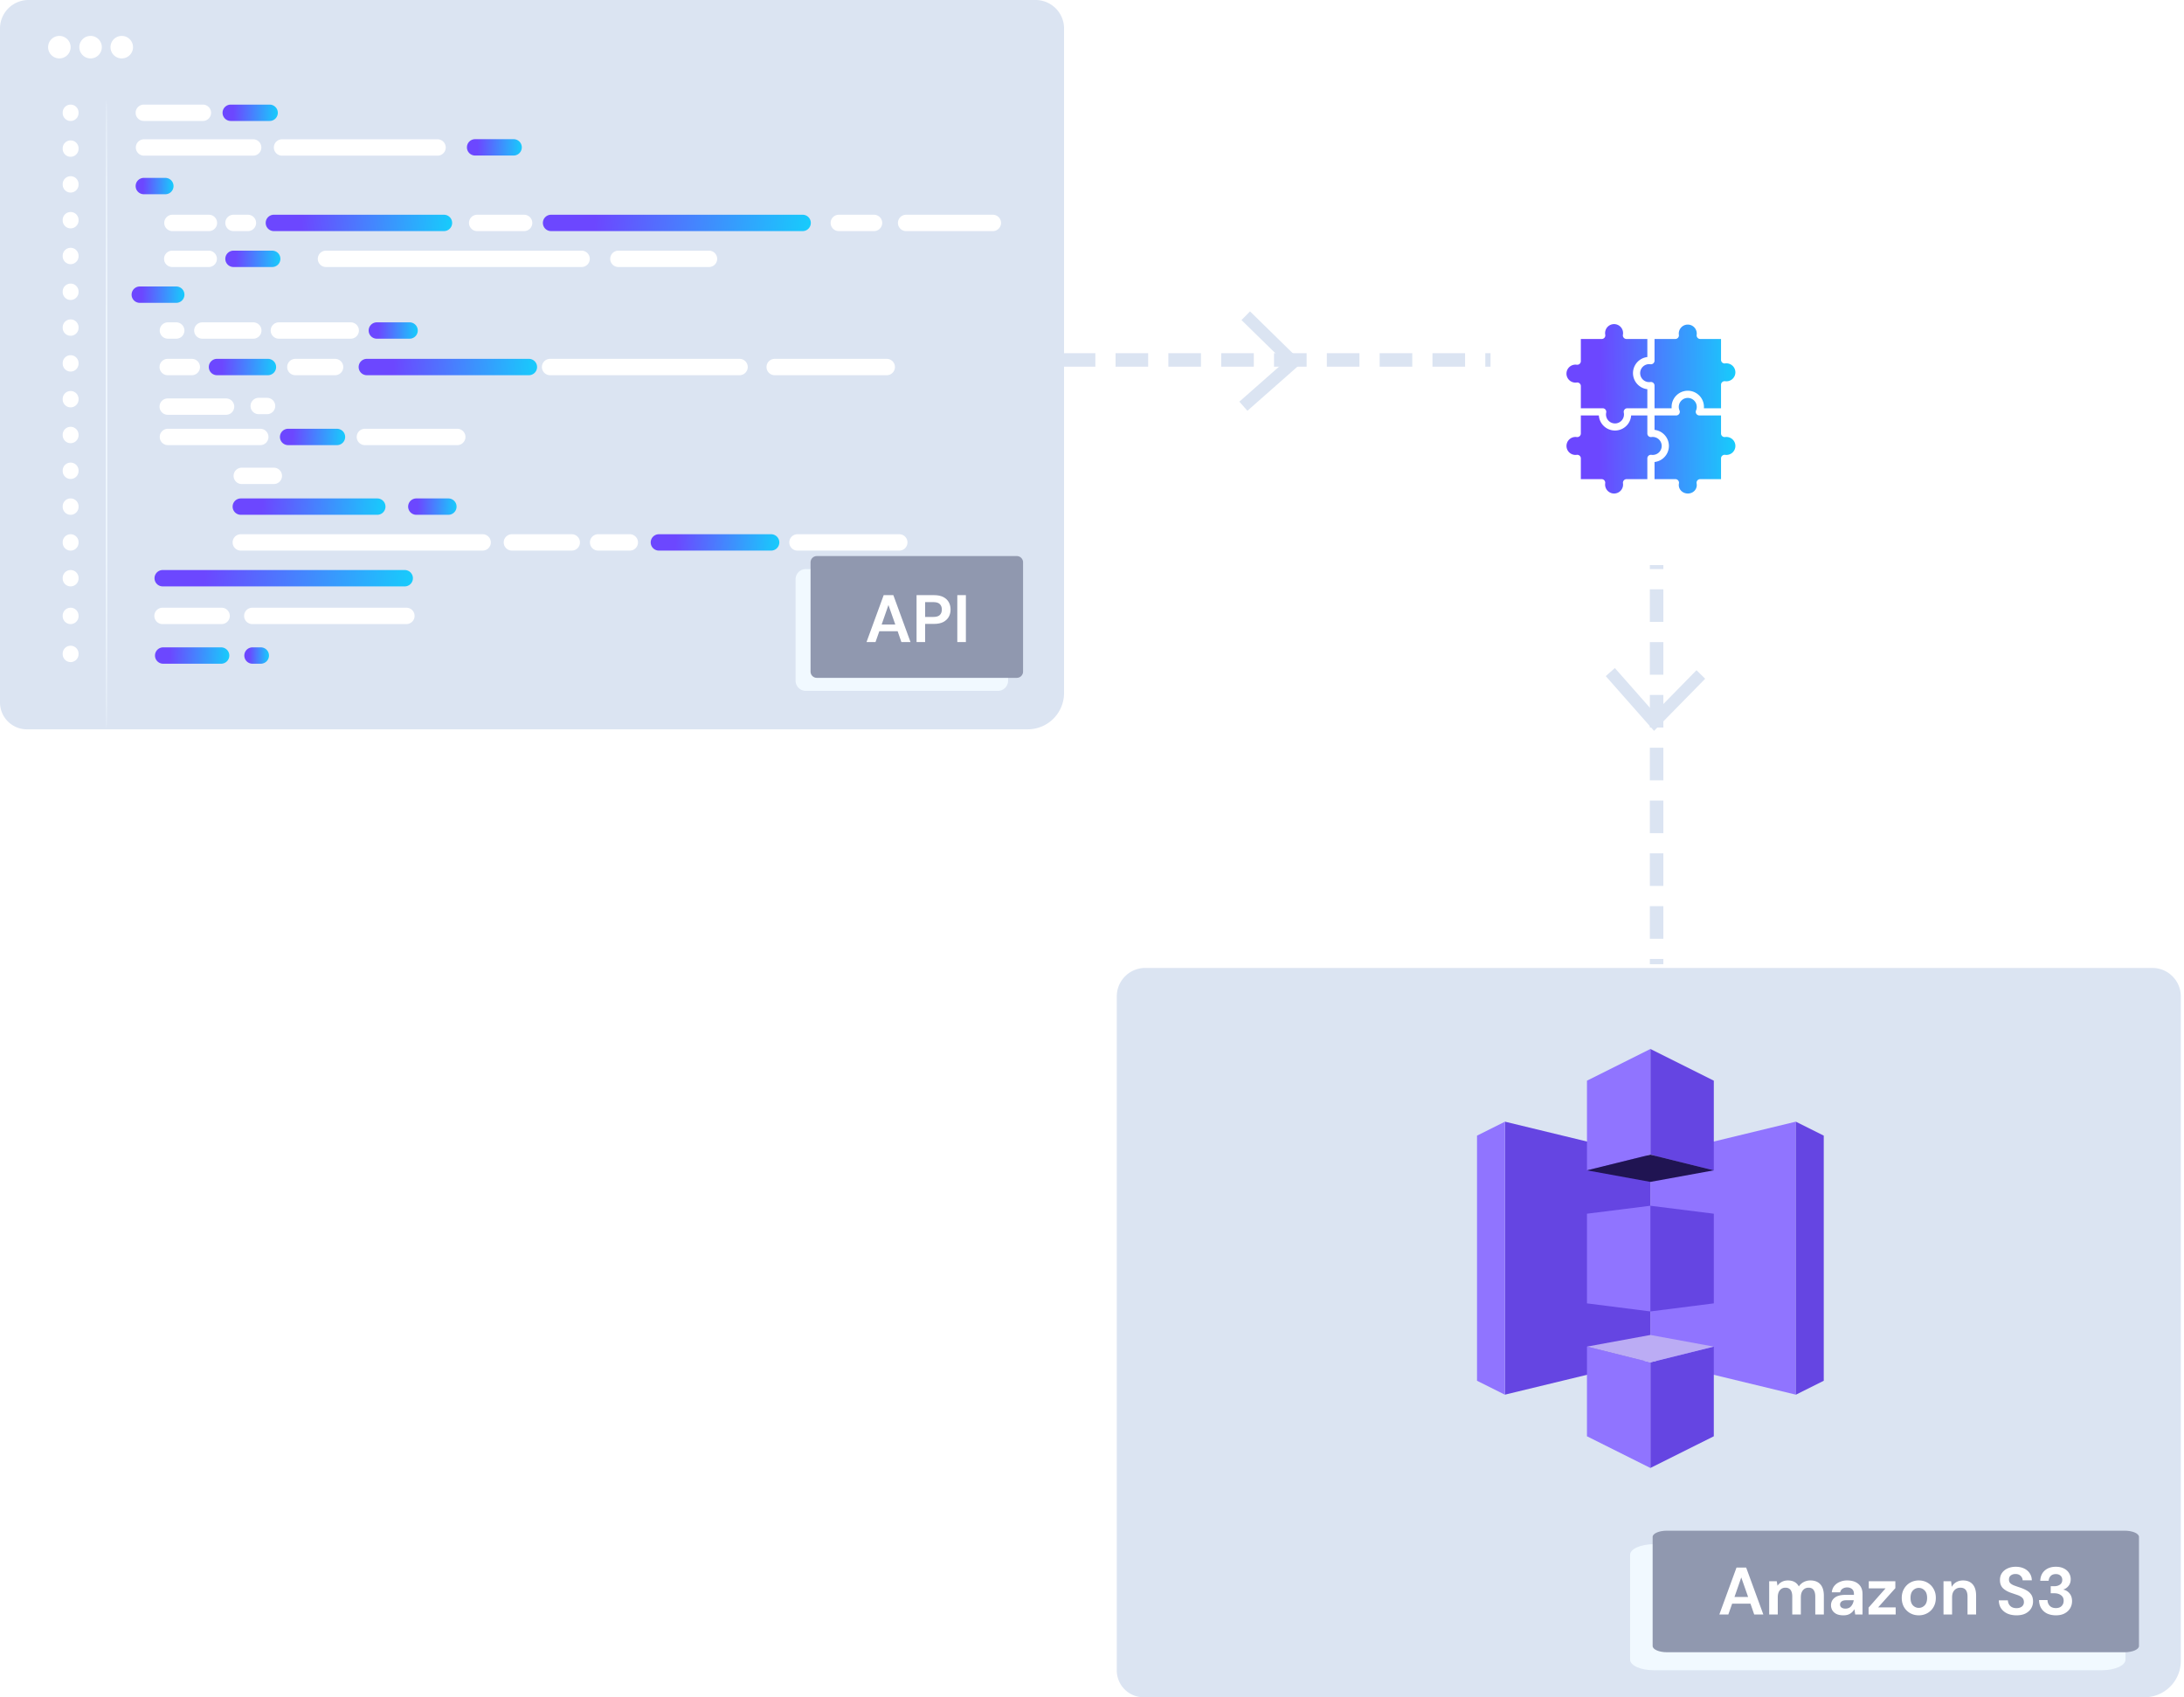
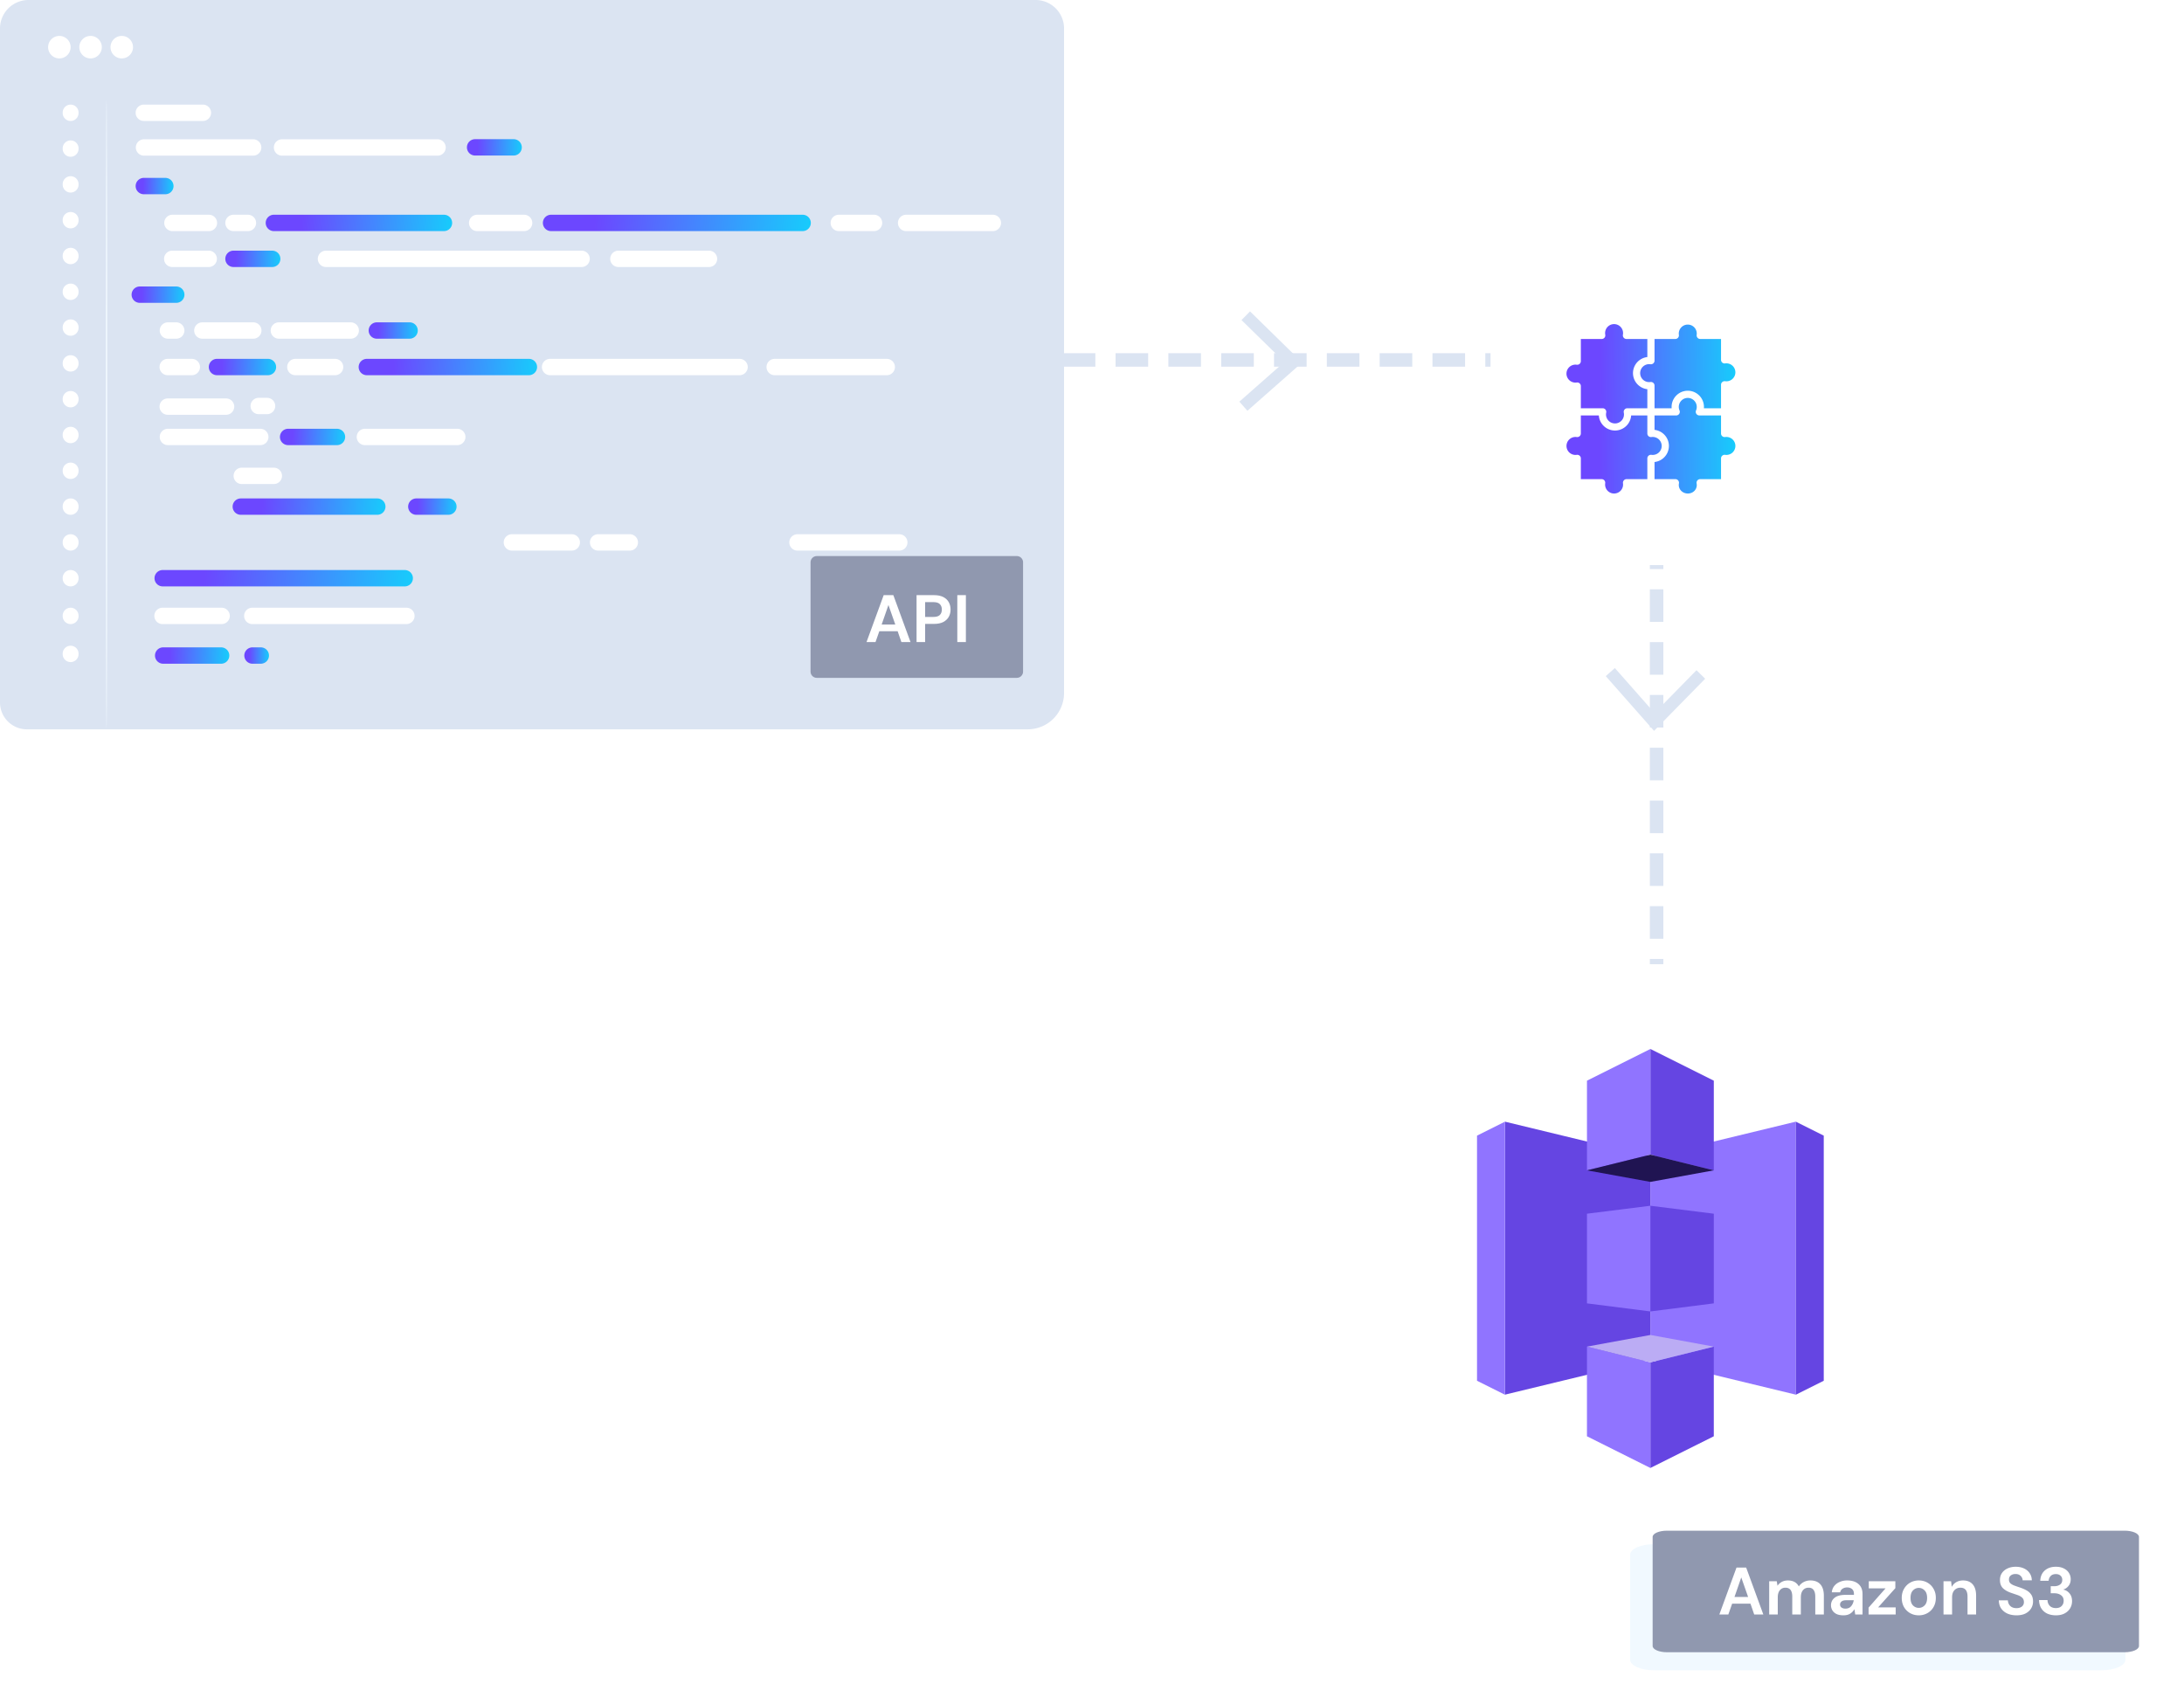
<svg xmlns="http://www.w3.org/2000/svg" width="485" height="377" fill="none">
  <path stroke="#DBE4F2" stroke-dasharray="7.24 4.49" stroke-width="3" d="M236 79.949h95" />
  <path fill="#DBE4F2" d="m277.592 69.164-1.895 1.929 9.515 9.315-9.987 8.811 1.789 2.025 12.16-10.73-11.582-11.35z" />
  <path stroke="#DBE4F2" stroke-dasharray="7.24 4.49" stroke-width="3" d="M367.883 119.168v95" />
  <path fill="#DBE4F2" d="m378.668 150.759-1.929-1.895-9.315 9.515-8.811-9.987-2.025 1.789 10.729 12.16 11.351-11.582zM6.321 0h223.645a6.331 6.331 0 0 1 5.846 3.906c.318.768.482 1.59.482 2.422V153.93a8.072 8.072 0 0 1-8.069 8.069H5.969A5.97 5.97 0 0 1 0 156.031V6.328A6.328 6.328 0 0 1 6.321 0z" />
  <path fill="#fff" d="M45.014 23.236H31.981a1.817 1.817 0 1 0 0 3.633h13.033a1.817 1.817 0 1 0 0-3.633z" />
  <path fill="url(#a)" d="M36.677 39.512h-4.696a1.817 1.817 0 1 0 0 3.633h4.696a1.817 1.817 0 1 0 0-3.633z" />
  <path fill="#fff" d="M46.352 47.699H38.25a1.817 1.817 0 0 0 0 3.633h8.102a1.817 1.817 0 1 0 0-3.633zm8.703-.001h-3.203a1.817 1.817 0 0 0 0 3.634h3.203a1.817 1.817 0 1 0 0-3.634zm61.291.001h-10.424a1.817 1.817 0 0 0 0 3.633h10.424a1.817 1.817 0 1 0 0-3.633zm41.098 7.977h-20.117a1.817 1.817 0 1 0 0 3.634h20.117a1.817 1.817 0 1 0 0-3.634zm36.649-7.977h-7.776a1.817 1.817 0 1 0 0 3.633h7.776a1.816 1.816 0 0 0 0-3.633zm26.431 0h-19.303a1.816 1.816 0 0 0 0 3.633h19.303a1.817 1.817 0 0 0 0-3.633zM46.352 55.676H38.25a1.817 1.817 0 0 0 0 3.634h8.102a1.817 1.817 0 0 0 0-3.634z" />
  <path fill="url(#b)" d="M39.143 63.635h-8.102a1.817 1.817 0 0 0 0 3.634h8.102a1.817 1.817 0 1 0 0-3.634z" />
  <path fill="#fff" d="M39.136 71.6h-1.847a1.817 1.817 0 1 0 0 3.634h1.846a1.817 1.817 0 0 0 0-3.634zM59.26 88.365h-1.846a1.817 1.817 0 0 0 0 3.633h1.846a1.817 1.817 0 1 0 0-3.633zm80.642 30.301h-7.078a1.816 1.816 0 1 0 0 3.633h7.078a1.817 1.817 0 0 0 0-3.633zm59.845 0h-22.61a1.817 1.817 0 1 0 0 3.633h22.61a1.817 1.817 0 0 0 0-3.633z" />
  <path fill="url(#c)" d="M99.574 110.714h-7.078a1.817 1.817 0 1 0 0 3.633h7.078a1.816 1.816 0 1 0 0-3.633z" />
  <path fill="#fff" d="M60.768 103.884H53.69a1.816 1.816 0 1 0 0 3.633h7.078a1.817 1.817 0 1 0 0-3.633zm66.206 14.782h-13.255a1.817 1.817 0 1 0 0 3.633h13.255a1.816 1.816 0 1 0 0-3.633zm-84.42-38.958h-5.265a1.817 1.817 0 1 0 0 3.633h5.265a1.817 1.817 0 1 0 0-3.633zm7.606 8.794H37.29a1.817 1.817 0 1 0 0 3.633h12.87a1.817 1.817 0 1 0 0-3.633zm7.639 6.738h-20.51a1.817 1.817 0 0 0 0 3.634H57.8a1.817 1.817 0 1 0 0-3.634zm43.746 0h-20.51a1.817 1.817 0 0 0 0 3.634h20.51a1.817 1.817 0 0 0 0-3.634z" />
  <path fill="url(#d)" d="M83.743 110.714H53.475a1.816 1.816 0 1 0 0 3.633h30.268a1.817 1.817 0 1 0 0-3.633z" />
-   <path fill="#fff" d="M107.181 118.666H53.475a1.816 1.816 0 1 0 0 3.633h53.706a1.816 1.816 0 1 0 0-3.633z" />
  <path fill="url(#e)" d="M89.836 126.618H36.13a1.816 1.816 0 1 0 0 3.633h53.706a1.817 1.817 0 1 0 0-3.633z" />
  <path fill="url(#f)" d="M74.833 95.24H63.985a1.817 1.817 0 0 0 0 3.634h10.848a1.817 1.817 0 0 0 0-3.634z" />
  <path fill="#fff" d="M56.247 71.6H44.936a1.817 1.817 0 0 0 0 3.634h11.311a1.817 1.817 0 0 0 0-3.634z" />
  <path fill="url(#g)" d="M59.542 79.708H48.231a1.817 1.817 0 1 0 0 3.633h11.311a1.817 1.817 0 0 0 0-3.633z" />
  <path fill="url(#h)" d="M117.45 79.709H81.506a1.817 1.817 0 1 0 0 3.633h35.944a1.816 1.816 0 0 0 0-3.633z" />
  <path fill="#fff" d="M164.234 79.708h-42.075a1.816 1.816 0 1 0 0 3.634h42.075a1.817 1.817 0 0 0 0-3.634zm-89.864.001h-8.735a1.817 1.817 0 1 0 0 3.633h8.735a1.817 1.817 0 1 0 0-3.633zm3.516-8.109H61.93a1.817 1.817 0 0 0 0 3.634h15.956a1.817 1.817 0 0 0 0-3.634z" />
  <path fill="url(#i)" d="M90.958 71.6h-7.274a1.817 1.817 0 1 0 0 3.634h7.274a1.817 1.817 0 0 0 0-3.634z" />
  <path fill="url(#j)" d="M60.45 55.676h-8.598a1.817 1.817 0 1 0 0 3.634h8.598a1.817 1.817 0 1 0 0-3.634z" />
  <path fill="#fff" d="M129.157 55.676H72.391a1.817 1.817 0 1 0 0 3.634h56.766a1.817 1.817 0 0 0 0-3.634zm67.806 24.033h-24.926a1.816 1.816 0 0 0 0 3.633h24.926a1.817 1.817 0 0 0 0-3.633z" />
-   <path fill="url(#k)" d="M171.246 118.666h-24.925a1.816 1.816 0 1 0 0 3.633h24.925a1.816 1.816 0 1 0 0-3.633z" />
  <path fill="url(#l)" d="M178.241 47.698h-55.866a1.816 1.816 0 0 0 0 3.634h55.866a1.817 1.817 0 0 0 0-3.634z" />
  <path fill="url(#m)" d="M98.59 47.698H60.82a1.817 1.817 0 1 0 0 3.634h37.77a1.816 1.816 0 0 0 0-3.634z" />
  <path fill="#fff" d="M56.221 30.94h-24.24a1.817 1.817 0 1 0 0 3.634h24.24a1.817 1.817 0 0 0 0-3.634zm40.947 0H62.633a1.817 1.817 0 1 0 0 3.634h34.535a1.817 1.817 0 1 0 0-3.634z" />
-   <path fill="url(#n)" d="M59.88 23.236h-8.638a1.817 1.817 0 0 0 0 3.634h8.637a1.817 1.817 0 1 0 0-3.634z" />
  <path fill="#fff" d="M17.445 25.108v-.11a1.761 1.761 0 0 0-3.523 0v.11a1.761 1.761 0 1 0 3.523 0zm0 7.952v-.11a1.761 1.761 0 1 0-3.523 0v.11a1.761 1.761 0 1 0 3.523 0zm0 7.952V40.9a1.761 1.761 0 0 0-3.523 0v.11a1.761 1.761 0 1 0 3.523 0zm0 7.952v-.11a1.761 1.761 0 0 0-3.523 0v.11a1.761 1.761 0 1 0 3.523 0zm0 7.952v-.11a1.761 1.761 0 0 0-3.523 0v.11a1.761 1.761 0 1 0 3.523 0zm0 7.952v-.111a1.761 1.761 0 0 0-3.523 0v.11a1.761 1.761 0 1 0 3.523 0zm0 7.952v-.111a1.761 1.761 0 1 0-3.523 0v.11a1.761 1.761 0 1 0 3.523 0zm0 7.952v-.111a1.761 1.761 0 0 0-3.523 0v.11a1.761 1.761 0 1 0 3.523 0zm0 7.952v-.111a1.761 1.761 0 1 0-3.523 0v.11a1.761 1.761 0 1 0 3.523 0z" />
  <path fill="url(#o)" d="M57.917 143.793H56.07a1.817 1.817 0 0 0 0 3.634h1.846a1.817 1.817 0 1 0 0-3.634z" />
  <path fill="url(#p)" d="M49.105 143.793h-12.87a1.817 1.817 0 0 0 0 3.634h12.87a1.817 1.817 0 1 0 0-3.634z" />
  <path fill="#fff" d="M17.445 145.261v-.111a1.762 1.762 0 0 0-3.523 0v.111a1.762 1.762 0 1 0 3.523 0zm0-48.585v-.111a1.761 1.761 0 0 0-3.523 0v.11a1.761 1.761 0 1 0 3.523 0zm0 7.951v-.111a1.76 1.76 0 1 0-3.523 0v.111a1.76 1.76 0 1 0 3.523 0zm0 7.959v-.111a1.76 1.76 0 1 0-3.523 0v.111a1.76 1.76 0 1 0 3.523 0zm0 7.952v-.111a1.76 1.76 0 1 0-3.523 0v.111a1.761 1.761 0 0 0 3.523 0zm0 7.952v-.111a1.76 1.76 0 1 0-3.523 0v.111a1.76 1.76 0 1 0 3.523 0zm31.77 6.497H36.13a1.817 1.817 0 1 0 0 3.633h13.086a1.816 1.816 0 1 0 0-3.633zm41.038 0H56.07a1.817 1.817 0 1 0 0 3.633h34.182a1.816 1.816 0 1 0 0-3.633zm-72.808 1.872v-.111a1.76 1.76 0 1 0-3.523 0v.111a1.76 1.76 0 1 0 3.523 0z" />
  <path fill="url(#q)" d="M114.102 30.914h-8.637a1.817 1.817 0 0 0 0 3.633h8.637a1.817 1.817 0 0 0 0-3.633z" />
  <path fill="#fff" d="M13.184 12.975a2.498 2.498 0 1 0 0-4.997 2.498 2.498 0 0 0 0 4.997zm6.928 0a2.498 2.498 0 1 0 0-4.997 2.498 2.498 0 0 0 0 4.997zm6.928 0a2.498 2.498 0 1 0 0-4.997 2.498 2.498 0 0 0 0 4.997z" />
-   <path fill="#F1F9FF" d="M221.604 126.408h-42.663a2.265 2.265 0 0 0-2.265 2.265v22.517a2.265 2.265 0 0 0 2.265 2.265h42.663a2.265 2.265 0 0 0 2.265-2.265v-22.517a2.265 2.265 0 0 0-2.265-2.265z" />
  <path fill="#9098AF" d="M225.804 123.518h-44.415c-.767 0-1.389.621-1.389 1.389v24.268a1.39 1.39 0 0 0 1.389 1.389h44.415a1.39 1.39 0 0 0 1.389-1.389v-24.268c0-.768-.622-1.389-1.389-1.389z" />
  <path fill="#fff" d="m192.425 142.621 3.813-10.427h2.146l3.813 10.427h-2.026l-.834-2.413h-4.067l-.849 2.413h-1.996zm3.367-3.903h3.024l-1.52-4.335-1.504 4.335zm7.748 3.903v-10.427h3.859c.834 0 1.524.139 2.07.417.546.278.954.66 1.222 1.147.268.486.402 1.032.402 1.638 0 .576-.129 1.108-.387 1.594-.259.477-.661.864-1.207 1.162-.546.288-1.246.432-2.1.432h-1.952v4.037h-1.907zm1.907-5.586h1.832c.666 0 1.142-.144 1.43-.432.298-.298.447-.7.447-1.207 0-.516-.149-.918-.447-1.206-.288-.298-.764-.447-1.43-.447h-1.832v3.292zm7.142 5.586v-10.427h1.907v10.427h-1.907z" />
  <path fill="#F1F9FF" d="M23.66 22.2c.091 0 .17 31.278.17 69.864 0 38.585-.079 69.871-.17 69.871-.091 0-.17-31.279-.17-69.871s.072-69.865.17-69.865z" />
-   <path fill="#DBE4F2" d="M254.321 215h223.645a6.331 6.331 0 0 1 6.328 6.328v147.603a8.072 8.072 0 0 1-8.069 8.069H253.969a5.972 5.972 0 0 1-5.969-5.969V221.328a6.328 6.328 0 0 1 6.321-6.328z" />
  <path fill="#9074FF" d="m366.499 301.968 32.294 7.814v-60.634l-32.294 7.819v45.001z" />
  <path fill="#6545E2" d="M398.794 249.148 405 252.25v54.448l-6.206 3.101v-60.651zm-18.209 10.811-14.086-3.485V233l14.086 7.042v19.917zm-14.086 66.111 14.084-7.04v-19.917l-14.084 3.484v23.473zm14.086-36.563-14.086 1.792v-23.475l14.086 1.767v19.916zm-14.087 12.461-32.295 7.814v-60.634l32.295 7.819v45.001z" />
  <path fill="#9074FF" d="M334.203 249.148 328 252.25v54.448l6.203 3.101v-60.651zm18.214 10.811 14.082-3.485V233l-14.082 7.042v19.917zm14.081 66.111-14.083-7.04v-19.917l14.083 3.483v23.474zm-14.081-36.563 14.082 1.792v-23.475l-14.082 1.767v19.916z" />
  <path fill="#201452" d="m380.585 259.959-14.086 2.567-14.082-2.567 14.082-3.485 14.086 3.485z" />
  <path fill="#BBACF4" d="m380.585 299.112-14.086-2.584-14.082 2.584 14.082 3.507 14.086-3.507z" />
  <path fill="#F1F9FF" d="M466.721 343h-99.442c-2.915 0-5.279 1.05-5.279 2.345v23.31c0 1.295 2.364 2.345 5.279 2.345h99.442c2.915 0 5.279-1.05 5.279-2.345v-23.31c0-1.295-2.364-2.345-5.279-2.345z" />
  <path fill="#9098AF" d="M471.821 340H370.179c-1.756 0-3.179.621-3.179 1.387v24.226c0 .766 1.423 1.387 3.179 1.387h101.642c1.756 0 3.179-.621 3.179-1.387v-24.226c0-.766-1.423-1.387-3.179-1.387z" />
  <path fill="#fff" d="m381.812 358.621 3.813-10.428h2.146l3.813 10.428h-2.026l-.834-2.414h-4.067l-.849 2.414h-1.996zm3.367-3.903h3.024l-1.52-4.335-1.504 4.335zm7.704 3.903v-7.389h1.683l.164.998c.238-.358.551-.641.938-.849.397-.219.854-.328 1.371-.328 1.142 0 1.951.442 2.428 1.326.268-.407.626-.73 1.072-.968a3.167 3.167 0 0 1 1.49-.358c.963 0 1.703.288 2.22.864.516.576.774 1.42.774 2.533v4.171h-1.906v-3.993c0-.635-.125-1.122-.373-1.46-.238-.337-.611-.506-1.117-.506-.517 0-.934.189-1.251.566-.308.377-.462.904-.462 1.579v3.814h-1.907v-3.993c0-.635-.124-1.122-.372-1.46-.249-.337-.631-.506-1.147-.506-.507 0-.919.189-1.237.566-.308.377-.462.904-.462 1.579v3.814h-1.906zm16.498.178c-.636 0-1.157-.099-1.564-.298-.407-.208-.71-.481-.909-.819a2.16 2.16 0 0 1-.298-1.117c0-.685.268-1.241.805-1.669.536-.427 1.34-.64 2.413-.64h1.877v-.179c0-.506-.144-.879-.432-1.117-.288-.238-.646-.358-1.073-.358-.387 0-.725.095-1.013.283a1.16 1.16 0 0 0-.536.805h-1.862c.05-.536.228-1.003.536-1.4a3.03 3.03 0 0 1 1.222-.909 4.087 4.087 0 0 1 1.668-.328c1.053 0 1.882.263 2.488.79.606.526.908 1.271.908 2.234v4.544h-1.623l-.179-1.192a2.722 2.722 0 0 1-.924.983c-.387.258-.888.387-1.504.387zm.432-1.489c.546 0 .968-.179 1.266-.537.308-.357.502-.799.581-1.325h-1.624c-.506 0-.869.094-1.087.283a.83.83 0 0 0-.328.67.78.78 0 0 0 .328.67c.218.159.506.239.864.239zm5.141 1.311v-1.535l3.769-4.275h-3.724v-1.579h5.899v1.534l-3.828 4.276h3.903v1.579h-6.019zm11.151.178c-.715 0-1.361-.163-1.937-.491a3.695 3.695 0 0 1-1.355-1.356c-.328-.586-.492-1.261-.492-2.026 0-.764.169-1.435.506-2.011a3.662 3.662 0 0 1 1.356-1.37 3.845 3.845 0 0 1 1.937-.492c.705 0 1.34.164 1.906.492a3.522 3.522 0 0 1 1.356 1.37c.338.576.506 1.247.506 2.011 0 .765-.168 1.44-.506 2.026a3.56 3.56 0 0 1-1.356 1.356 3.812 3.812 0 0 1-1.921.491zm0-1.653c.496 0 .928-.184 1.296-.551.367-.378.551-.934.551-1.669s-.184-1.286-.551-1.653c-.368-.378-.795-.566-1.281-.566-.507 0-.944.188-1.311.566-.358.367-.537.918-.537 1.653s.179 1.291.537 1.669c.367.367.799.551 1.296.551zm5.488 1.475v-7.389h1.684l.149 1.251c.228-.437.556-.784.983-1.043.437-.258.948-.387 1.534-.387.914 0 1.624.288 2.13.864.507.576.76 1.42.76 2.533v4.171h-1.907v-3.993c0-.635-.129-1.122-.387-1.46-.258-.337-.66-.506-1.207-.506-.536 0-.978.189-1.325.566-.338.377-.507.904-.507 1.579v3.814h-1.907zm16.218.178c-.765 0-1.44-.129-2.026-.387-.586-.268-1.048-.645-1.385-1.132-.338-.497-.512-1.097-.522-1.803h2.011c.02.487.194.899.522 1.237.337.328.799.491 1.385.491.506 0 .909-.119 1.207-.357.298-.248.446-.576.446-.983 0-.427-.134-.76-.402-.998-.258-.239-.606-.432-1.042-.581l-1.401-.477c-.804-.278-1.42-.636-1.847-1.073-.417-.437-.626-1.017-.626-1.742-.01-.616.134-1.143.432-1.579.308-.447.725-.79 1.252-1.028.526-.249 1.132-.373 1.817-.373.695 0 1.306.124 1.832.373.537.248.954.596 1.252 1.042.308.447.471.979.491 1.594h-2.041a1.377 1.377 0 0 0-.432-.968c-.268-.288-.645-.432-1.132-.432-.417-.01-.769.094-1.057.313-.278.208-.417.516-.417.923 0 .348.109.626.327.835.219.198.517.367.894.506s.809.288 1.296.447c.516.179.988.387 1.415.626.427.238.77.556 1.028.953.258.387.387.889.387 1.505 0 .546-.139 1.052-.417 1.519-.278.467-.69.844-1.236 1.132-.546.278-1.217.417-2.011.417zm8.739 0c-.685 0-1.306-.119-1.862-.357a3.094 3.094 0 0 1-1.34-1.132c-.338-.507-.517-1.142-.537-1.907h1.877c.01.506.174.933.492 1.281.328.338.784.507 1.37.507.556 0 .984-.154 1.281-.462.298-.308.447-.695.447-1.162 0-.546-.198-.959-.596-1.237-.387-.288-.888-.432-1.504-.432h-.775v-1.564h.79c.506 0 .928-.119 1.266-.357.338-.239.507-.591.507-1.058 0-.387-.13-.695-.388-.924-.248-.238-.596-.357-1.043-.357-.486 0-.869.144-1.147.432a1.676 1.676 0 0 0-.446 1.058h-1.863c.04-.964.373-1.723.999-2.28.635-.556 1.454-.834 2.457-.834.715 0 1.316.129 1.803.388.496.248.869.581 1.117.998.258.417.387.879.387 1.385 0 .586-.163 1.082-.491 1.49a2.332 2.332 0 0 1-1.192.804 2.387 2.387 0 0 1 1.43.864c.368.447.551 1.013.551 1.698 0 .576-.139 1.103-.417 1.579-.278.477-.685.859-1.221 1.147-.527.288-1.177.432-1.952.432z" />
  <g filter="url(#r)">
    <rect width="69.243" height="69.243" x="332" y="47" fill="#fff" rx="18.482" shape-rendering="crispEdges" />
    <path fill="url(#s)" d="M366.511 71.663a.799.799 0 0 0 .91-.79v-4.818h4.618c.485 0 .858-.43.79-.91a1.997 1.997 0 1 1 3.951 0c-.068.48.305.91.791.91h4.618v4.638c0 .484.427.858.909.79a1.996 1.996 0 1 1 0 3.952.799.799 0 0 0-.91.79v5.217h-3.804a3.596 3.596 0 0 0-3.579-3.892 3.595 3.595 0 0 0-3.58 3.892h-3.804v-5.038a.798.798 0 0 0-.91-.79 1.996 1.996 0 1 1 0-3.951zm-18.647 2.085a1.996 1.996 0 0 1 2.283-1.975.799.799 0 0 0 .91-.79v-4.928h4.637c.5 0 .877-.455.784-.946a1.996 1.996 0 1 1 3.925 0 .799.799 0 0 0 .785.946h4.637v4.014a3.592 3.592 0 0 0 0 7.138v4.235h-4.451a.799.799 0 0 0-.781.963 1.996 1.996 0 1 1-3.905 0 .799.799 0 0 0-.781-.963h-4.85v-4.927a.798.798 0 0 0-.91-.79 1.997 1.997 0 0 1-2.283-1.977zm13.343 23.439a.799.799 0 0 0-.791.91 1.996 1.996 0 1 1-3.95 0 .8.8 0 0 0-.791-.91h-4.618v-4.608a.798.798 0 0 0-.91-.79 1.996 1.996 0 1 1 0-3.952.799.799 0 0 0 .91-.79v-4.008h3.997a3.595 3.595 0 0 0 7.173 0h3.598v4.007c0 .485.429.859.91.79a1.996 1.996 0 1 1 0 3.952.798.798 0 0 0-.91.79v4.609h-4.618zm21.892-5.399a.799.799 0 0 0-.91.79v4.609h-4.637c-.5 0-.877.455-.784.946.229 1.219-.694 2.247-1.943 2.247-1.255 0-2.211-1.034-1.982-2.247a.8.8 0 0 0-.785-.946h-4.637v-3.805a3.592 3.592 0 0 0 0-7.139v-3.205h4.814c.573 0 .96-.586.734-1.112a1.998 1.998 0 0 1 1.836-2.78 1.999 1.999 0 0 1 1.836 2.78.798.798 0 0 0 .734 1.112h4.814v4.008c0 .485.429.858.91.79a1.996 1.996 0 1 1 0 3.952z" />
  </g>
  <defs>
    <linearGradient id="a" x1="38.519" x2="30.137" y1="41.45" y2="41.324" gradientUnits="userSpaceOnUse">
      <stop stop-color="#17CCFC" />
      <stop offset=".805" stop-color="#6C47FF" />
    </linearGradient>
    <linearGradient id="b" x1="40.996" x2="29.189" y1="65.573" y2="65.324" gradientUnits="userSpaceOnUse">
      <stop stop-color="#17CCFC" />
      <stop offset=".805" stop-color="#6C47FF" />
    </linearGradient>
    <linearGradient id="c" x1="101.424" x2="90.646" y1="112.652" y2="112.445" gradientUnits="userSpaceOnUse">
      <stop stop-color="#17CCFC" />
      <stop offset=".805" stop-color="#6C47FF" />
    </linearGradient>
    <linearGradient id="d" x1="85.663" x2="51.666" y1="112.651" y2="110.585" gradientUnits="userSpaceOnUse">
      <stop stop-color="#17CCFC" />
      <stop offset=".805" stop-color="#6C47FF" />
    </linearGradient>
    <linearGradient id="e" x1="91.827" x2="34.717" y1="128.555" y2="122.685" gradientUnits="userSpaceOnUse">
      <stop stop-color="#17CCFC" />
      <stop offset=".805" stop-color="#6C47FF" />
    </linearGradient>
    <linearGradient id="f" x1="76.694" x2="62.127" y1="97.178" y2="96.8" gradientUnits="userSpaceOnUse">
      <stop stop-color="#17CCFC" />
      <stop offset=".805" stop-color="#6C47FF" />
    </linearGradient>
    <linearGradient id="g" x1="61.404" x2="46.373" y1="81.646" y2="81.243" gradientUnits="userSpaceOnUse">
      <stop stop-color="#17CCFC" />
      <stop offset=".805" stop-color="#6C47FF" />
    </linearGradient>
    <linearGradient id="h" x1="119.387" x2="79.751" y1="81.646" y2="78.834" gradientUnits="userSpaceOnUse">
      <stop stop-color="#17CCFC" />
      <stop offset=".805" stop-color="#6C47FF" />
    </linearGradient>
    <linearGradient id="i" x1="92.808" x2="81.834" y1="73.538" y2="73.323" gradientUnits="userSpaceOnUse">
      <stop stop-color="#17CCFC" />
      <stop offset=".805" stop-color="#6C47FF" />
    </linearGradient>
    <linearGradient id="j" x1="62.304" x2="49.999" y1="57.614" y2="57.344" gradientUnits="userSpaceOnUse">
      <stop stop-color="#17CCFC" />
      <stop offset=".805" stop-color="#6C47FF" />
    </linearGradient>
    <linearGradient id="k" x1="173.15" x2="144.48" y1="120.603" y2="119.135" gradientUnits="userSpaceOnUse">
      <stop stop-color="#17CCFC" />
      <stop offset=".805" stop-color="#6C47FF" />
    </linearGradient>
    <linearGradient id="l" x1="180.239" x2="121.026" y1="49.636" y2="43.32" gradientUnits="userSpaceOnUse">
      <stop stop-color="#17CCFC" />
      <stop offset=".805" stop-color="#6C47FF" />
    </linearGradient>
    <linearGradient id="m" x1="100.533" x2="59.088" y1="49.636" y2="46.56" gradientUnits="userSpaceOnUse">
      <stop stop-color="#17CCFC" />
      <stop offset=".805" stop-color="#6C47FF" />
    </linearGradient>
    <linearGradient id="n" x1="61.733" x2="49.389" y1="25.174" y2="24.903" gradientUnits="userSpaceOnUse">
      <stop stop-color="#17CCFC" />
      <stop offset=".805" stop-color="#6C47FF" />
    </linearGradient>
    <linearGradient id="o" x1="59.75" x2="54.235" y1="145.731" y2="145.677" gradientUnits="userSpaceOnUse">
      <stop stop-color="#17CCFC" />
      <stop offset=".805" stop-color="#6C47FF" />
    </linearGradient>
    <linearGradient id="p" x1="50.972" x2="34.375" y1="145.731" y2="145.24" gradientUnits="userSpaceOnUse">
      <stop stop-color="#17CCFC" />
      <stop offset=".805" stop-color="#6C47FF" />
    </linearGradient>
    <linearGradient id="q" x1="115.956" x2="103.612" y1="32.852" y2="32.58" gradientUnits="userSpaceOnUse">
      <stop stop-color="#17CCFC" />
      <stop offset=".805" stop-color="#6C47FF" />
    </linearGradient>
    <linearGradient id="s" x1="385.496" x2="347.735" y1="82.819" y2="82.573" gradientUnits="userSpaceOnUse">
      <stop stop-color="#17CCFC" />
      <stop offset=".805" stop-color="#6C47FF" />
    </linearGradient>
    <filter id="r" width="133.93" height="133.931" x="299.656" y="23.897" color-interpolation-filters="sRGB" filterUnits="userSpaceOnUse">
      <feFlood flood-opacity="0" result="BackgroundImageFix" />
      <feColorMatrix in="SourceAlpha" result="hardAlpha" values="0 0 0 0 0 0 0 0 0 0 0 0 0 0 0 0 0 0 127 0" />
      <feMorphology in="SourceAlpha" operator="dilate" radius="4.621" result="effect1_dropShadow_11_150" />
      <feOffset dy="9.241" />
      <feGaussianBlur stdDeviation="13.862" />
      <feComposite in2="hardAlpha" operator="out" />
      <feColorMatrix values="0 0 0 0 0.424 0 0 0 0 0.278 0 0 0 0 1 0 0 0 0.1 0" />
      <feBlend in2="BackgroundImageFix" result="effect1_dropShadow_11_150" />
      <feBlend in="SourceGraphic" in2="effect1_dropShadow_11_150" result="shape" />
    </filter>
  </defs>
</svg>